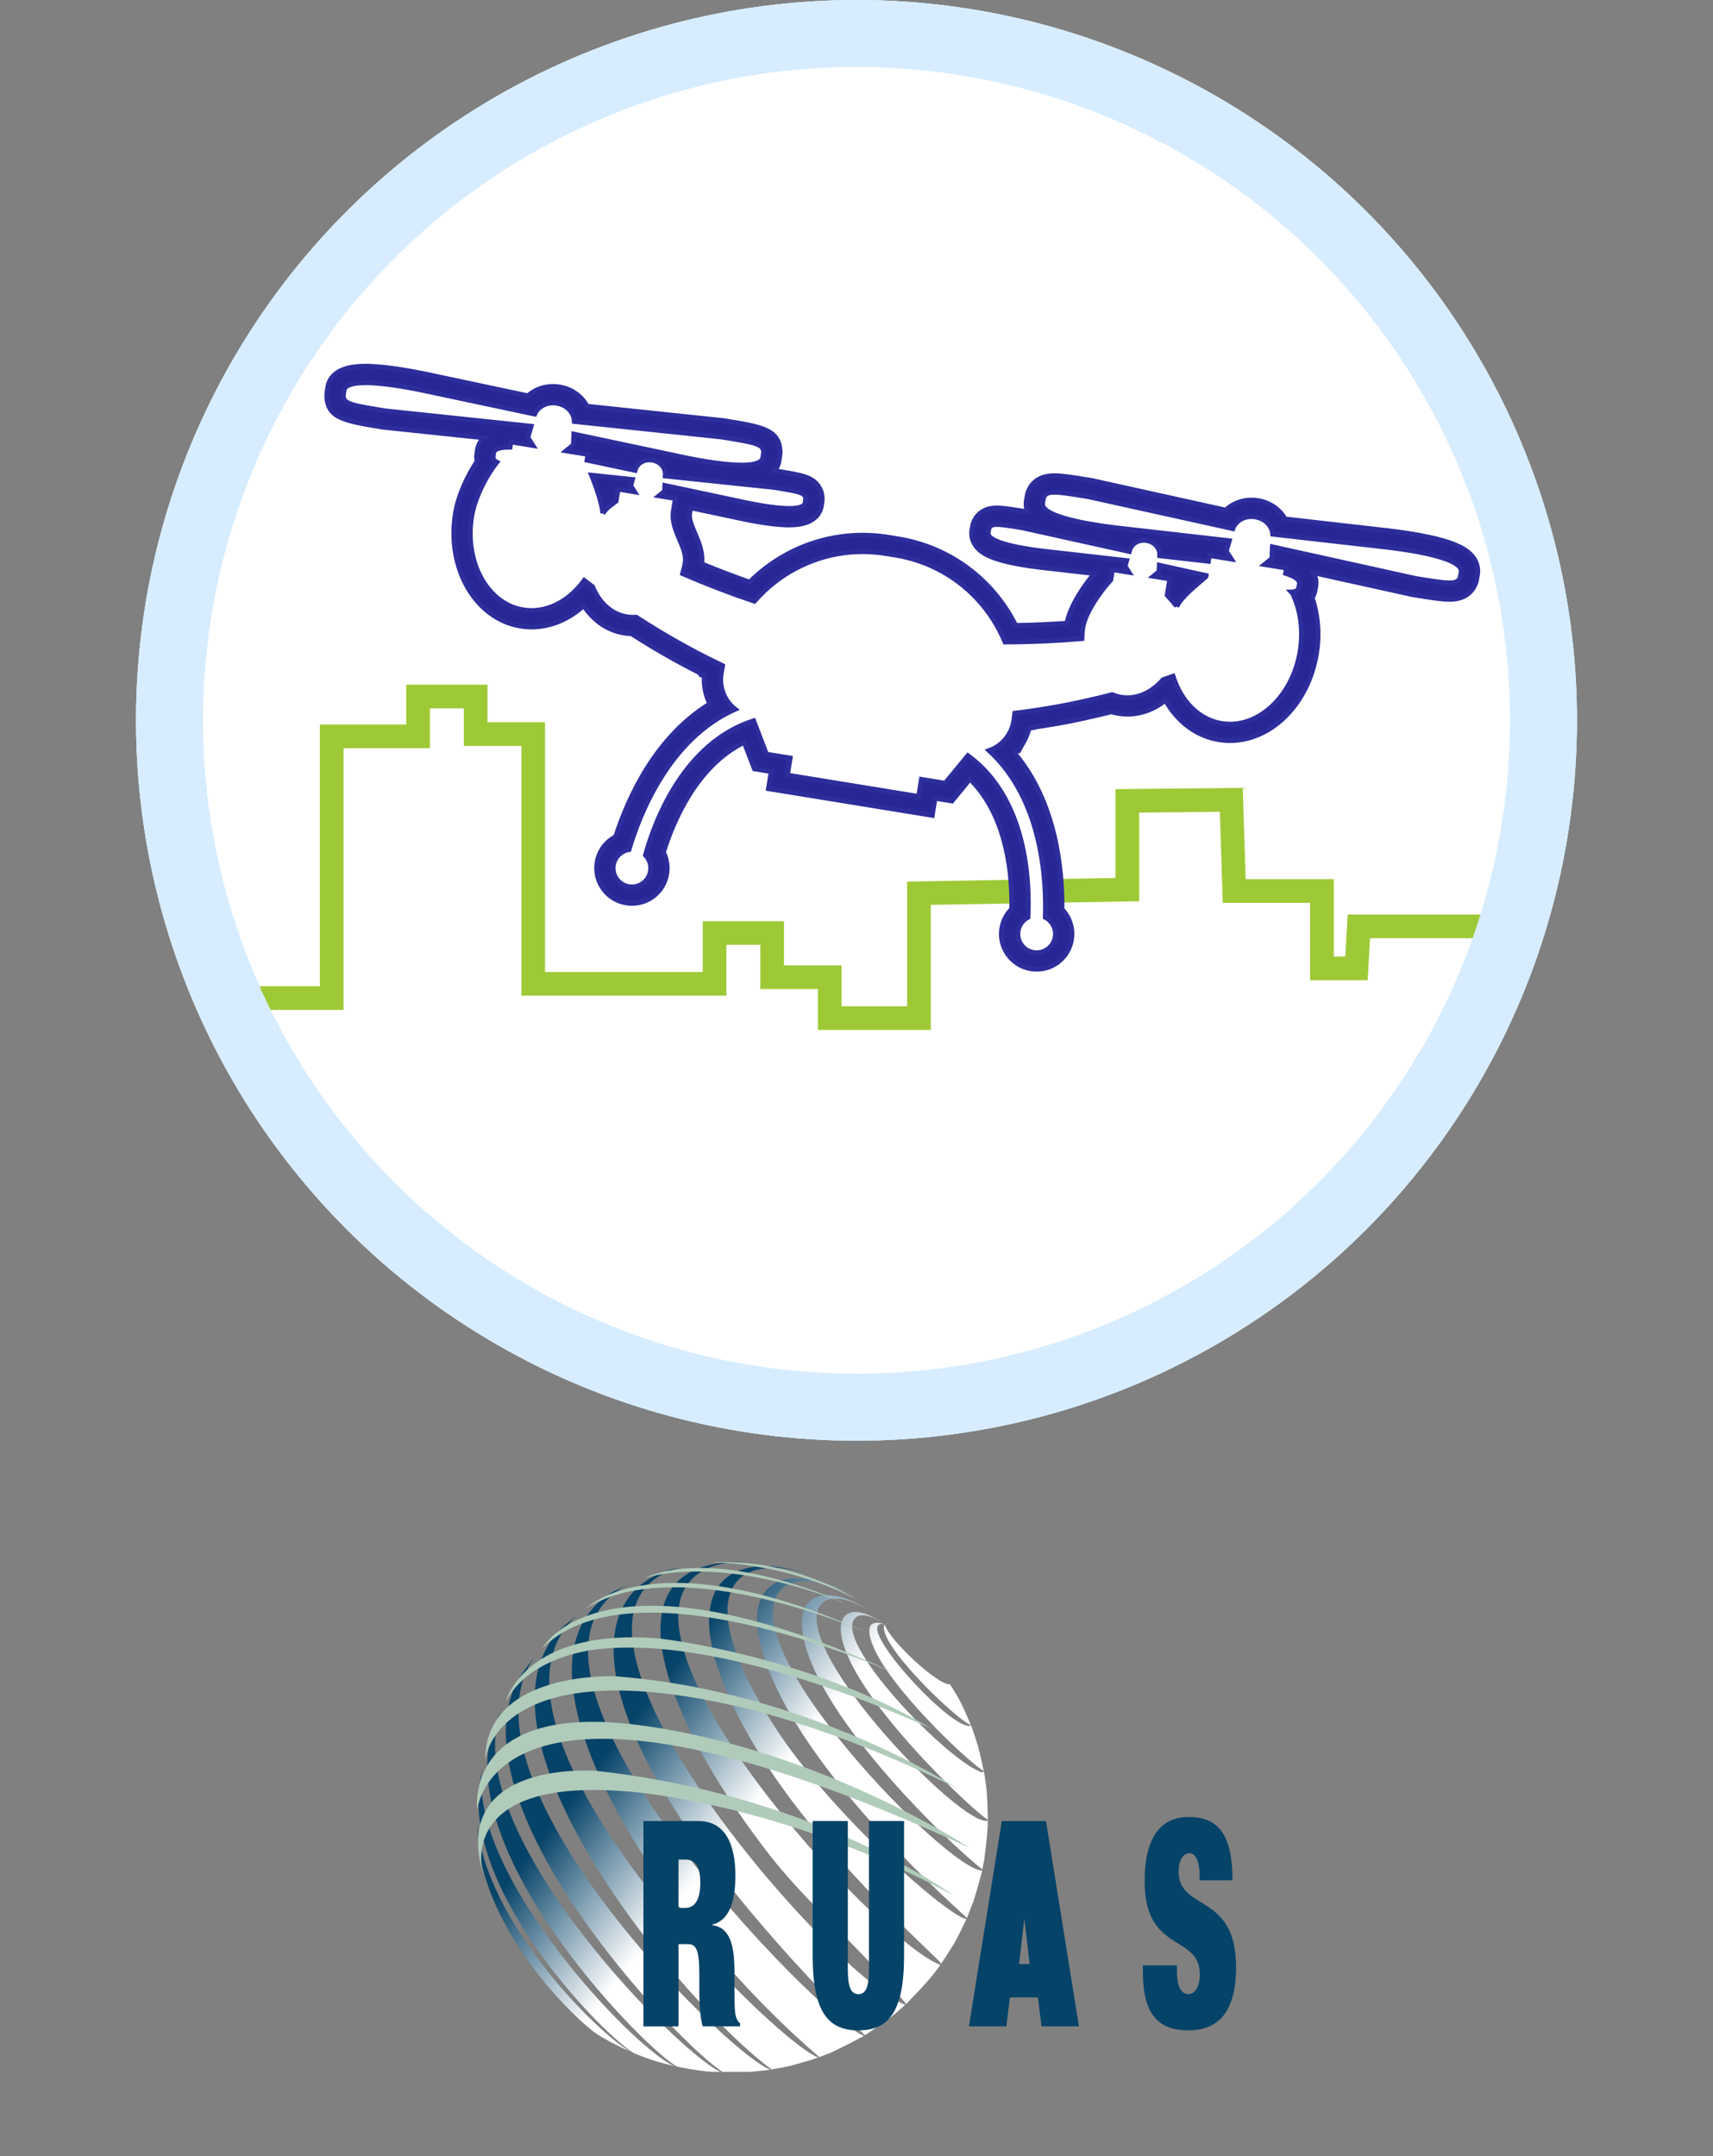
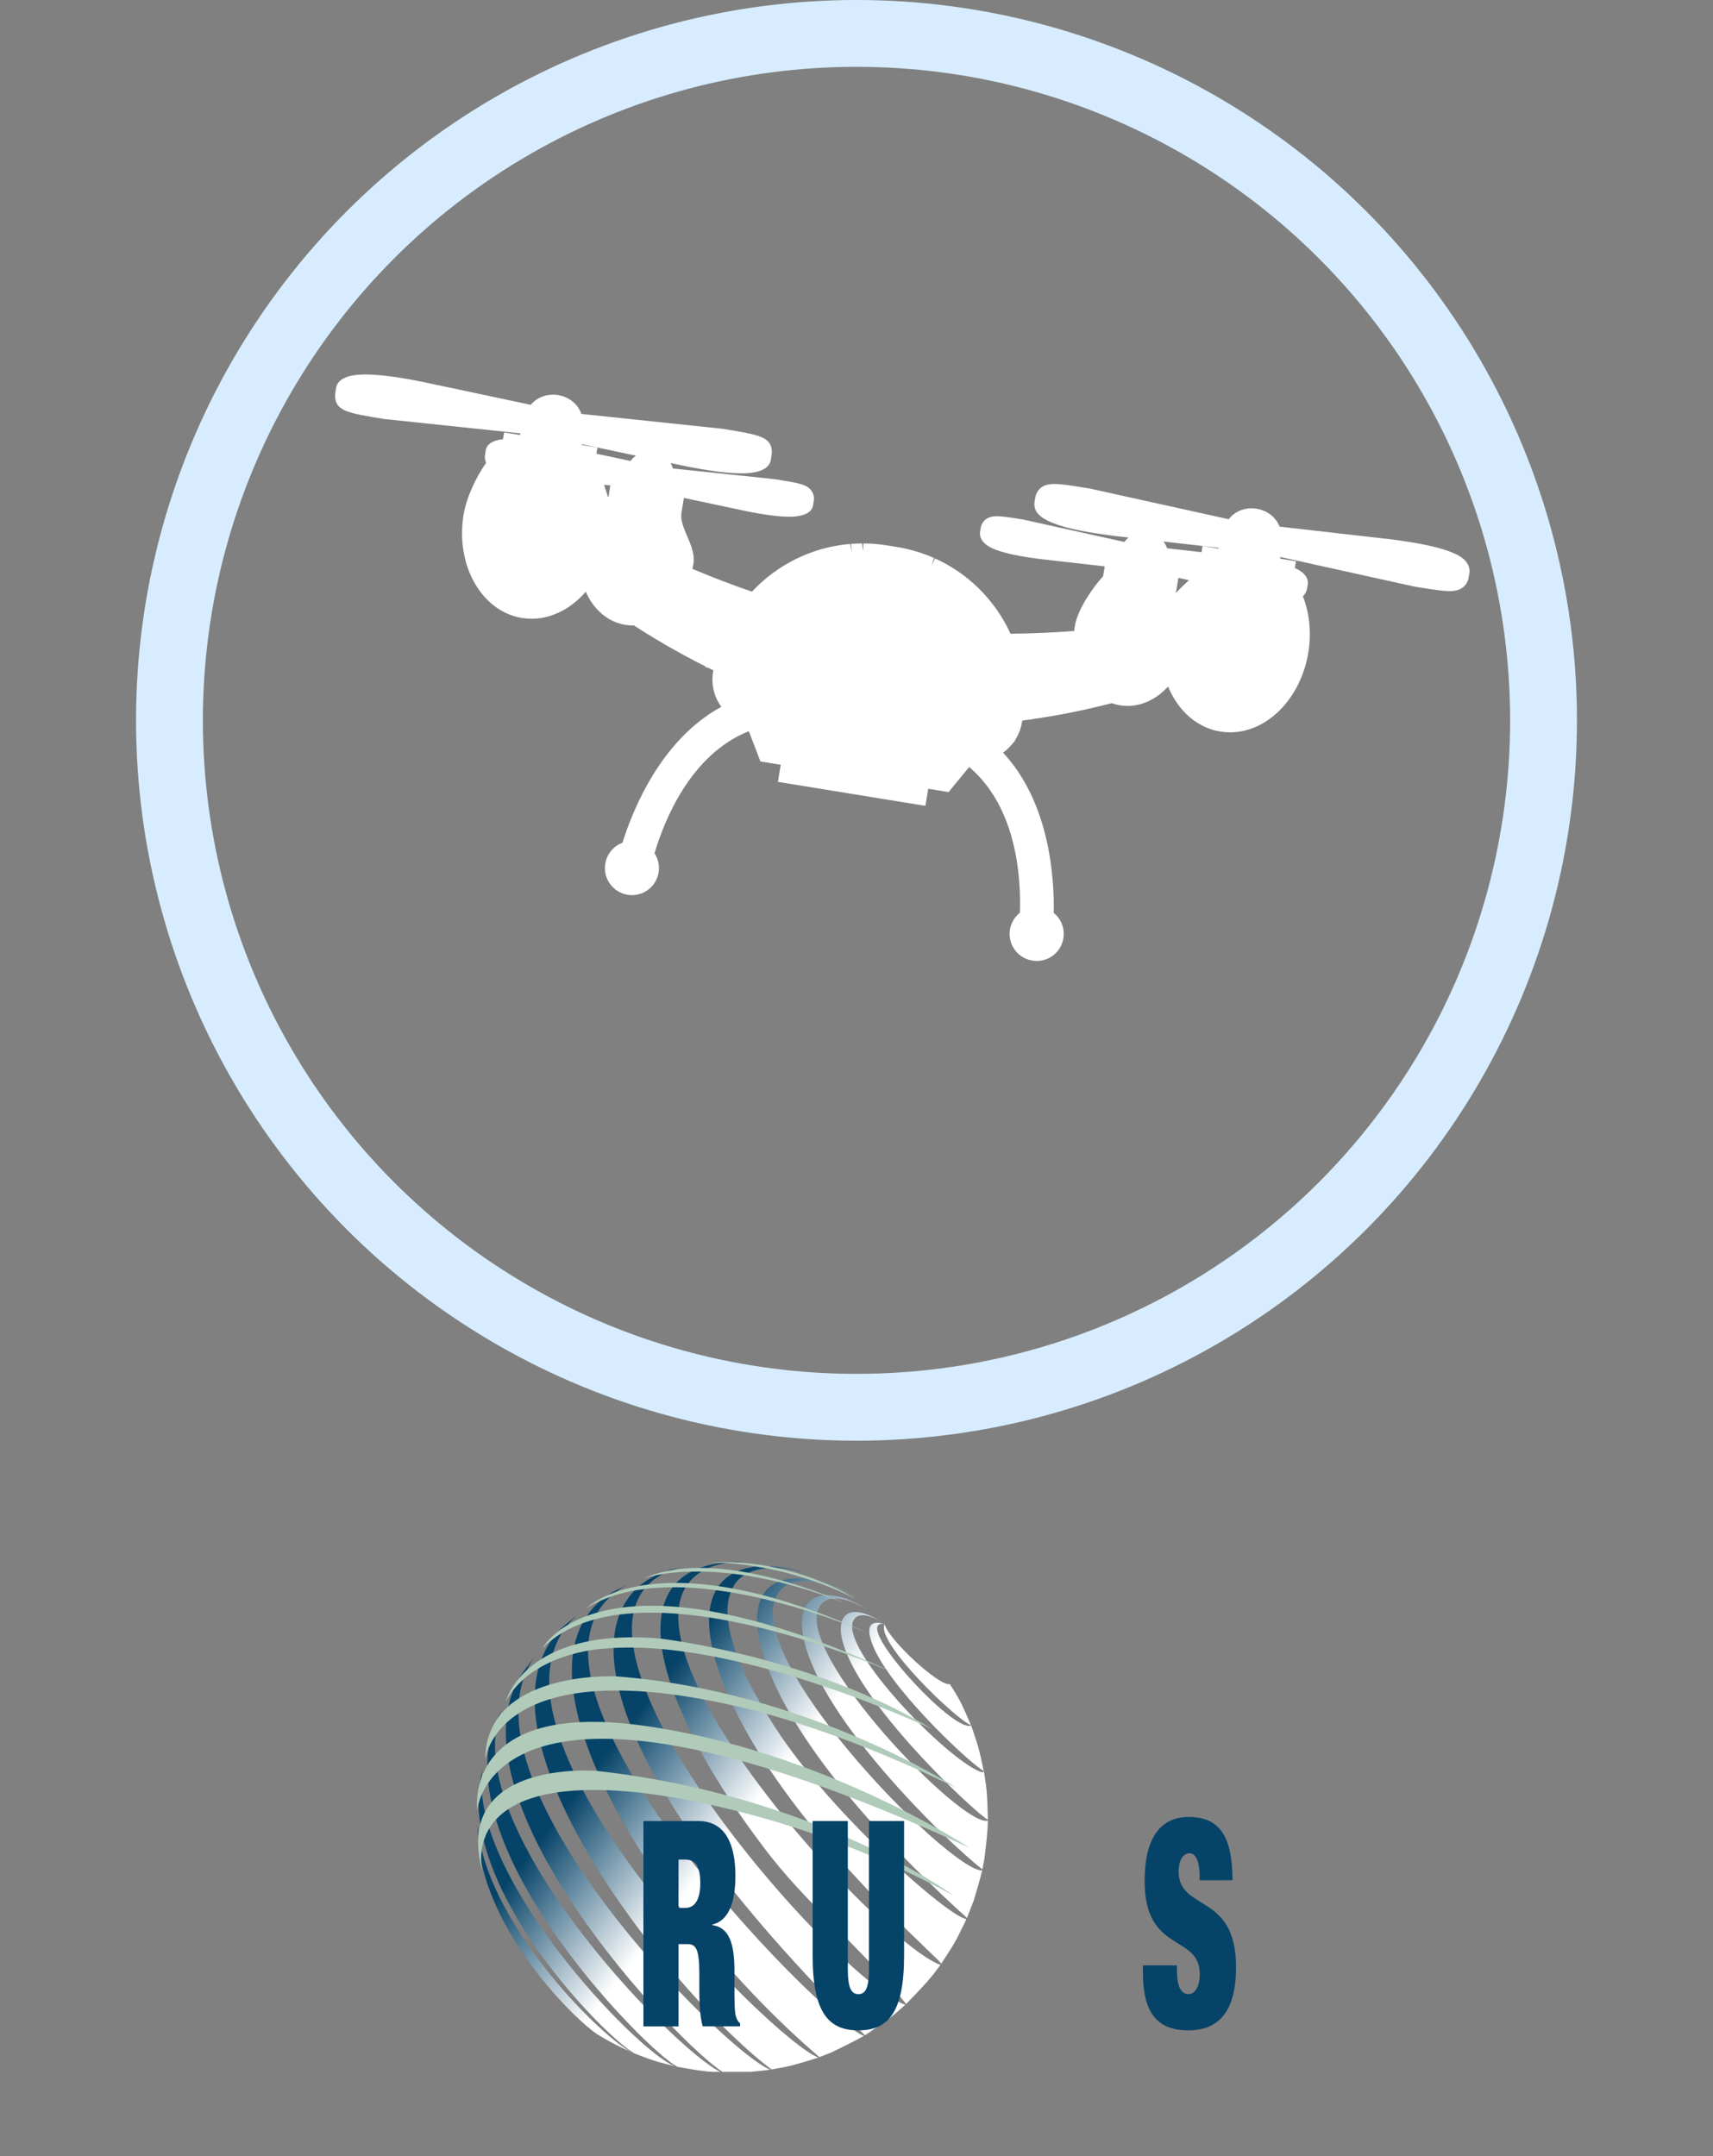
<svg xmlns="http://www.w3.org/2000/svg" id="Layer_1" version="1.1" viewBox="0 0 205.049 258.122">
  <rect x="0" y="0" width="205.049" height="258.122" fill="#808080" stroke="none" />
  <defs>
    <style>
      .st0, .st1, .st2 {
        fill: none;
      }

      .st0, .st3 {
        stroke: #d7edff;
        stroke-width: 8px;
      }

      .st4, .st3 {
        fill: #fff;
      }

      .st5 {
        fill: #b0cbba;
      }

      .st1 {
        stroke: #9ec936;
        stroke-width: 2.835px;
      }

      .st1, .st6 {
        stroke-miterlimit: 10;
      }

      .st7 {
        clip-path: url(#clippath-1);
      }

      .st8 {
        fill: #064368;
      }

      .st9, .st6 {
        fill: #262696;
      }

      .st6 {
        stroke: #2d2d9c;
        stroke-width: .567px;
      }

      .st10 {
        fill: url(#linear-gradient);
      }

      .st11 {
        clip-path: url(#clippath);
      }
    </style>
    <clipPath id="clippath">
      <path class="st2" d="M57.175,219.155c.095,1.084.248,2.524.394,3.598,2.166,10.212,11.473,19.162,13.913,20.786.208.122.48.292.687.414h.003c1.058.616,2.151,1.17,3.273,1.658-4.228-2.405-17.446-15.893-18.296-27.217l.026.761h0ZM57.338,214.163l-.074.757c-.44,13.263,15.519,29.176,18.668,30.907.857.339,1.928.759,3.043,1.08l-.002-.01c.532.139,1.235.339,1.775.463-4.787-1.942-24.916-23.193-22.998-35.703-.143.808-.311,1.755-.412,2.506M57.75,211.657c.029-.16.056-.314.082-.461-.031.152-.058.306-.082.461M60.082,204.55c-.393.922-.922,2.149-1.261,3.09-4.072,14.878,18.505,37.806,22.253,39.789,1.019.19,2.379.44,3.41.544l-.012.01.877.061h.875c-5.621-2.722-32.09-29.892-26.095-43.595,0,0-.047.101-.047.101ZM63.722,198.692c-.495.668-1.153,1.546-1.604,2.225-8.34,15.005,19.021,43.738,24.373,47.127h3.334c.737-.075,1.667-.158,2.373-.264-5.439-2.101-38.426-35.024-28.187-49.451l-.289.363ZM67.252,194.892l-.221.202c-11.974,12.742,14.675,44.799,25.332,52.659.692-.134,1.624-.277,2.305-.452l.004.009c.989-.274,2.31-.645,3.284-.989-5.373-1.903-43.703-40.006-28.788-53.024-.576.48-1.36,1.101-1.916,1.595M104.84,193.433c-.183-.145-.37-.283-.561-.416.188.133.375.271.561.416M100.73,195.926c1.412,7.62,16.394,21.467,17.519,21.921v-.19c-.085-2.769-.102-3.269-.384-5.029h.003l-.099-.579-.161.149c-3.957-1.086-18.545-16.176-15.082-18.619.308-.217,1.25-.567,3.358.857-3.144-.96-1.368,2.721-.985,3.475,2.799,5.395,11.451,13.382,12.832,14.093l.018-.012c-.188-.861-.416-2.017-.665-2.866l.007-.007c-.247-.791-.586-1.852-.88-2.631v.016c-1.016-2.361-1.264-2.918-2.188-4.374-.11-.171-.224-.344-.341-.512-1.236.296-7.358-5.339-7.79-7.171-1.125,2.175,8.752,11.572,10.307,12.066h.011c-.005.03-.016.065-.021.094-2.143.583-12.214-10.271-11.111-11.974.185-.286.529-.248.808-.196.003,0,.005.003.008.005-.003-.002-.005-.004-.008-.005h.003s-.002,0-.004-.001c-1.474-1.009-2.646-1.447-3.505-1.447-1.409,0-1.974,1.179-1.649,2.937M96.025,195.04c.972,9.71,17.439,25.579,21.568,28.759l.225-1.18h.002c.271-2.049.414-3.6.43-4.653-3.006.893-23.308-20.057-20.176-25.599.972-1.707,3.803-1.025,6.204.65-1.863-1.32-3.744-2.041-5.241-2.041-1.981,0-3.292,1.26-3.012,4.064M73.099,190.736c-13.846,8.752,5.867,39.224,24.99,55.541l1.331-.519c1.218-.567,2.818-1.372,3.993-2.025-4.745-1.615-47.09-44.428-28.19-54.053-.635.317-1.498.714-2.124,1.056M91.243,197.696c3.462,11.908,17.953,25.977,24.021,31.473.17.141.331.293.48.455l.841-2.161h-.009c.32-1.051.743-2.46.99-3.528-3.936.133-30.722-27.167-23.952-33.741,1.182-1.14,4.241-1.557,8.971,1.044-2.656-1.496-5.162-2.281-7.186-2.281-3.795,0-5.901,2.754-4.156,8.739M101.554,190.249c-1.239-.619-2.454-1.127-3.62-1.52,1.168.409,2.38.917,3.62,1.52M80.425,187.88l-.341.089c-11.98,3.768-9.757,22.807,23.442,55.687l.332-.206c2.512-1.713,2.777-1.89,4.052-3.034v.003l.448-.405c-8.382-3.089-45.379-44.904-28.234-51.934.555-.206,1.124-.375,1.701-.507,0,0-1.4.307-1.4.307ZM81.826,187.573l.257-.057c-.086.018-.172.037-.257.057M86.065,200.122c4.775,13.93,19.885,28.434,24.85,33.211,1.61,1.545,1.614,1.553,1.745,1.773.576-.895,1.372-2.072,1.872-3.012h-.002c.345-.699.831-1.622,1.146-2.336-2.254-.364-16.212-12.61-22.868-22.919-8.545-13.228-5.457-17.179-3.734-18.262,1.9-1.194,5.129-1.107,8.86.152-2.307-.808-4.445-1.229-6.294-1.23-5.615,0-8.571,3.885-5.575,12.623M89.831,187.042c-.166-.008-.368-.017-.598-.024l.598.024ZM80.767,202.938c2.745,7.195,6.924,13.262,10.67,18.254,5.081,6.783,11.796,12.077,17.026,18.728.989-1.014,2.327-2.386,3.214-3.501l.003.012.895-1.194c-7.269-2.544-41.886-40.048-28.225-47.308,1.664-.887,3.667-.945,4.884-.911l-.96-.038c-11.747.205-9.747,10.085-7.507,15.958Z" />
    </clipPath>
    <linearGradient id="linear-gradient" x1="-4211.952" y1="720.226" x2="-4210.905" y2="720.226" gradientTransform="translate(229055.921 123617.047) rotate(38.027) scale(60.878)" gradientUnits="userSpaceOnUse">
      <stop offset="0" stop-color="#064368" />
      <stop offset=".12" stop-color="#064368" />
      <stop offset=".25" stop-color="#064368" />
      <stop offset=".53" stop-color="#fff" />
      <stop offset="1" stop-color="#fff" />
    </linearGradient>
    <clipPath id="clippath-1">
      <rect class="st2" x="56.966" y="186.856" width="91.116" height="61.188" />
    </clipPath>
  </defs>
  <g id="Layer_2">
-     <circle class="st3" cx="102.524" cy="86.24" r="82.24" />
-   </g>
+     </g>
  <g id="Layer_11" data-name="Layer_1">
-     <polyline class="st1" points="178.92 110.907 162.658 110.907 162.374 115.934 158.239 115.934 158.239 106.673 147.739 106.673 147.385 95.756 134.947 95.879 134.947 106.504 110 106.938 110 121.888 99.318 121.888 99.318 116.993 92.427 116.993 92.427 111.701 85.535 111.701 85.535 117.787 63.828 117.787 63.828 87.887 56.936 87.887 56.936 83.388 50.045 83.388 50.045 88.151 39.708 88.151 39.708 119.488 26.504 119.488" />
    <g>
      <g>
        <circle class="st0" cx="102.524" cy="86.24" r="82.24" />
        <g class="st11">
          <polygon class="st10" points="24.141 224.868 78.242 148.885 147.884 210.151 93.782 272.528 24.141 224.868" />
        </g>
        <g class="st7">
          <g>
            <path class="st5" d="M57.804,224.259s-3.484-11.703,17.802-9.742c0,0,18.233,1.36,38.535,12.41,0,0-16.22-11.975-42.726-14.915-.004,0-17.557-1.441-13.611,12.247" />
            <path class="st5" d="M57.132,216.722s1.597-21.961,58.911,4.49c0,0-17.688-11.702-39.244-14.642s-19.667,10.152-19.667,10.152" />
            <path class="st5" d="M58.079,210.716s1.14-12.964,29.671-6.542c0,0,11.158,2.178,26.78,9.905,0,0-17.802-11.649-40.822-13.389-.01.002-15.629-.759-15.629,10.026" />
            <path class="st5" d="M60.524,203.739s2.225-8.98,18.505-7.566c0,0,18.124,2.069,32.549,10.832,0,0-23.841-11.322-39.789-9.578.002,0-8.216.544-11.265,6.312" />
            <path class="st5" d="M64.933,197.318s7.022-13.414,42.998,3.363c.002,0-31.731-14.603-42.998-3.363" />
            <path class="st5" d="M70.214,192.528s8.219-8.545,33.963,3.106c0,0-22.644-10.182-33.963-3.106" />
            <path class="st5" d="M77.016,188.99s8.328-3.214,24.004,2.885c0,0-15.076-6.967-24.004-2.885" />
            <path class="st5" d="M84.854,187.084s8.273-.381,17.58,4.347c.002,0-7.672-5.054-17.58-4.347" />
            <path class="st8" d="M81.219,228.412h.844c1.199,0,1.762-1.169,1.762-2.925,0-1.995-.519-2.858-1.785-2.858h-.818l-.003,5.783ZM77.016,218.015h6.579c3.215,0,4.434,2.754,4.434,6.54,0,3.271-.836,5.405-2.76,5.853v.069c2.035.274,2.646,2.237,2.646,5.509v2.099c0,1.273,0,2.925.203,3.407.083.292.248.554.475.757v.343h-4.476c-.408-1.308-.408-3.649-.408-4.68v-1.652c0-2.789-.361-3.511-1.379-3.511h-1.108v9.846h-4.204l-.002-24.58Z" />
            <path class="st8" d="M101.485,218.015v17.728c0,2.376.475,2.995,1.266,2.995s1.266-.621,1.266-2.995v-17.728h4.203v16.109c0,6.886-1.946,8.95-5.472,8.95s-5.471-2.064-5.471-8.95v-16.109h4.208Z" />
            <path class="st8" d="M143.595,225.107v-.586c0-1.446-.386-2.651-1.199-2.651-.905,0-1.311,1.069-1.311,2.169,0,4.854,6.874,2.472,6.874,11.463,0,5.232-2.013,7.573-5.721,7.573-3.484,0-5.428-1.825-5.428-6.923v-.86h4.07v.586c0,2.099.566,2.858,1.38,2.858.858,0,1.357-1.034,1.357-2.376,0-4.854-6.602-2.443-6.602-11.154,0-4.958,1.731-7.677,5.292-7.677,3.664,0,5.224,2.306,5.224,7.573l-3.936.005h0Z" />
          </g>
        </g>
-         <path class="st8" d="M121.982,235.133l.633-5.44.633,5.44h-1.266ZM125.209,218.015h-5.291l-3.934,24.577h4.478l.43-3.461h3.348l.43,3.461h4.478s-3.939-24.577-3.939-24.577Z" />
-         <circle class="st0" cx="102.524" cy="86.24" r="82.24" />
      </g>
      <g>
        <g>
          <polygon class="st4" points="152.433 68.539 152.433 68.539 152.433 68.539 152.433 68.539" />
          <path class="st9" d="M152.433,68.539h0M152.433,68.539h0" />
        </g>
        <g>
          <path class="st4" d="M124.09,115.044c-.173,0-.348-.014-.522-.042-.854-.139-1.602-.602-2.106-1.303-.506-.702-.707-1.558-.568-2.411.13-.799.562-1.52,1.19-2.017.141-4.03-.315-12.583-6.073-17.442l-2.468,2.999-2.434-.396-.333,2.045-17.657-2.873.333-2.045-2.426-.395-1.389-3.626c-7.002,2.784-10.146,10.75-11.29,14.617.438.671.62,1.491.49,2.291-.257,1.574-1.599,2.717-3.192,2.717-.172,0-.347-.014-.522-.042-1.762-.287-2.961-1.953-2.674-3.714.189-1.165.985-2.111,2.059-2.511,1.263-4.037,4.642-12.359,11.839-16.278-.499-.676-.837-1.461-.983-2.3-.053-.284-.083-.589-.087-.895-.003-.31.02-.623.07-.931,0,0,.038-.233.04-.244-.206-.1-.41-.2-.614-.301l-.258-.042-.113-.142s-1.049-.534-1.337-.685c-2.089-1.096-4.104-2.253-5.99-3.44-.38-.245-.76-.485-1.122-.712l-.072-.045h-.116c-.301,0-.603-.024-.896-.072-2.059-.334-3.774-1.764-4.742-3.938l-.021-.016c-1.719,1.984-3.95,3.143-6.245,3.215l-.229.003c-.388,0-.779-.032-1.163-.094-4.828-.786-7.961-6.313-6.983-12.323.357-2.195,1.543-4.59,2.706-6.255-.082-.176-.131-.367-.146-.571l-.006-.194.006-.053s.024-.233.07-.506c.065-.838.771-1.357,2.092-1.498l.132-.813,1.902.31.057-.196-16.28-1.714c-4.331-.703-5.771-.938-5.905-2.63l-.009-.211.007-.061s.032-.303.092-.659c.087-1.125,1.23-1.75,3.385-1.773h.14c1.638,0,3.921.293,6.788.873l13.019,2.761c.613-.758,1.583-1.217,2.655-1.217.197,0,.396.016.598.048,1.362.222,2.417,1.113,2.795,2.256l16.896,1.78c4.332.704,5.771.938,5.905,2.63l.009.211-.007.06s-.032.303-.091.658c-.089,1.127-1.231,1.752-3.386,1.775h-.137c-1.639,0-3.924-.293-6.792-.874l-1.725-.364c.125.205.222.425.286.657l12.265,1.288c2.853.462,3.795.616,4.336,1.393.165.237.26.506.283.801l.006.195-.006.053s-.024.234-.07.507c-.078.992-1.05,1.537-2.879,1.537-1.236,0-2.951-.22-5.096-.655l-7.518-1.596-.312,1.916c-.077.834.311,1.743.721,2.706.449,1.053.914,2.141.728,3.286-.032.195-.07.392-.114.587,2.345.993,4.736,1.909,7.126,2.729.031-.034.202-.212.202-.212.184-.189.316-.323.452-.454l.155-.147c.143-.136.292-.271.442-.404l.127-.113c.171-.148.346-.294.522-.437.902-.72,1.801-1.314,2.74-1.823.275-.147.488-.256.705-.362l.095-.045c.207-.1.421-.197.637-.291l.099-.042c.217-.093.446-.186.678-.273.437-.165.833-.297,1.234-.417.239-.07.414-.119.589-.165l.67-.163c.225-.049.443-.094.665-.134l.155-.027c.207-.035.415-.068.624-.097l.372-.048.582-.059.188.981-.077-.989.779-.043.547-.009.156.992-.011-.992h.237c.235.005.464.013.696.026.633.035,1.28.106,1.921.21l1.176.19c.64.104,1.275.242,1.889.41.225.062.446.128.667.197l.654.221.356.131.72.292.141.063-.29.957.402-.906.545.256c.239.118.421.212.601.309l.246.133.558.326.564.358c.12.078.503.343.503.343.138.098.472.345.472.345.168.127.331.254.491.385.208.169.405.338.6.51.242.218.414.377.582.541l.109.108c.157.155.31.311.459.469l.071.075c.164.177.325.357.483.54.739.863,1.368,1.746,1.91,2.671.14.239.262.46.381.683l.048.093c.104.197.207.406.308.617,0,0,.096.203.119.255,2.529-.02,5.087-.131,7.623-.329.021-.199.048-.397.079-.593.327-2.016,2.165-4.623,3.387-5.974l.189-1.167-7.631-.869c-5.329-.657-6.555-1.527-7.026-2.211-.258-.374-.343-.812-.239-1.235.027-.193.078-.423.078-.423l.023-.104.069-.159c.044-.092.078-.16.117-.223l.043-.068.106-.126-.006.005s.032-.04.068-.076c.106-.112.249-.215.422-.301l.084-.042.035-.012c.285-.112.584-.16.961-.16.643,0,1.542.141,2.955.37l.217.035,12.099,2.678c.132-.199.293-.378.475-.533l-1.74-.2c-8.328-1.028-9.492-2.477-9.533-3.758-.003-.161.013-.305.046-.444.042-.28.107-.576.107-.576l.04-.138.047-.118c.5-1.178,1.749-1.178,2.159-1.178.882,0,2.139.205,4.221.543l16.645,3.679c.608-.807,1.615-1.31,2.726-1.31.196,0,.396.016.597.048,1.32.215,2.351,1.05,2.759,2.146l13.221,1.508c7.94.981,8.863,2.322,9.211,2.826.289.42.385.91.269,1.381-.039.272-.104.57-.104.57l-.04.138-.048.119c-.497,1.172-1.737,1.177-2.152,1.177h-.005c-.882,0-2.139-.205-4.223-.543l-16.038-3.545-.009.204,1.888.307-.131.81c1.218.556,1.724,1.284,1.505,2.171-.025.189-.075.418-.075.418l-.015.065-.062.163c-.097.227-.227.417-.392.569.798,2.044,1.029,4.399.652,6.724-.436,2.675-1.636,5.118-3.38,6.879-1.718,1.734-3.843,2.689-5.983,2.689-.39,0-.781-.032-1.166-.094-2.758-.449-5.04-2.434-6.254-5.383l-.026.009c-1.363,1.488-3.072,2.304-4.841,2.304-.302,0-.606-.025-.904-.074-.332-.054-.661-.139-.982-.253-.187.049-1.368.339-1.368.339-.253.057-.457.103-.671.156-2.004.479-4.026.88-6.022,1.196l-1.529.233-.034.025-.359.03c-.243.034-.486.067-.73.098-.002.01-.041.246-.041.246-.1.614-.302,1.199-.6,1.735l-.342.615-.044-.008c-.353.486-.782.908-1.271,1.252,5.582,5.998,6.149,14.962,6.069,19.192.891.72,1.346,1.87,1.156,3.034-.257,1.574-1.599,2.716-3.191,2.716h-.009,0ZM140.791,70.975c.443-.511.988-1.021,1.546-1.511l-1.284-.284-.287,1.767c.009.01.017.019.025.028ZM143.828,66.106l.119-.736,1.9.31.029-.099-6.601-.751c.139.18.254.378.341.589.027.066.075.206.079.219l4.132.47v-.002h0ZM72.301,58.039c.159.451.325.958.467,1.465l.071-.055.217-1.331s-.755-.079-.755-.079ZM75.474,55.188c.178-.246.4-.459.655-.633l-6.5-1.379-.004.102,1.889.307-.12.736,4.081.867h0Z" />
-           <path class="st6" d="M43.724,45.823c2.562,0,6.212.78,6.771.89h0l13.514,2.868c.341-.814,1.208-1.34,2.179-1.34.144,0,.291.012.438.036l.044.007h0c1.182.192,2.054,1.121,2.071,2.179l17.632,1.857c3.814.621,4.948.805,5.02,1.722.002.028.004.058.005.089,0,0-.029.276-.084.599-.056.69-1.073.932-2.418.946h-.128c-2.562,0-6.213-.781-6.771-.89l-13.312-2.825-.053,1.302c-.007.006-.013.011-.02.016h0c-.35.284-.569.462-.861.699l2.622.427-.112.69,5.765,1.225.029-.099c.202-.698.895-1.161,1.679-1.161.107,0,.215.009.324.026l.033.005c.91.148,1.574.886,1.54,1.711l-.008.187,13.075,1.373c2.345.382,3.326.542,3.626.973.063.09.098.192.108.311,0,.021.003.043.003.066,0,0-.022.206-.063.448-.044.533-.85.709-1.901.709-1.905,0-4.613-.58-5.028-.661h0l-9.867-2.097-.029.699s-.01.008-.015.012h0c-.269.219-.435.355-.663.541l1.97.32-.274,1.683c-.214,2.238,1.736,4.22,1.448,5.992-.074.457-.181.897-.313,1.321,2.843,1.231,5.712,2.331,8.604,3.304.004-.004.008-.009.012-.013.049-.057.101-.112.151-.169.115-.13.232-.258.351-.384.051-.053.102-.106.154-.159.124-.128.249-.253.377-.377.048-.046.096-.092.145-.138.138-.13.278-.258.42-.384.04-.036.08-.072.121-.107.163-.141.328-.279.495-.414.022-.017.043-.035.065-.053.79-.63,1.635-1.188,2.525-1.67.019-.01.039-.021.058-.031.2-.108.403-.211.608-.311.029-.014.057-.028.086-.041.2-.096.402-.188.606-.277l.084-.036c.215-.092.431-.179.65-.262.015-.006.03-.012.045-.017.369-.139.743-.264,1.122-.377.02-.006.041-.012.061-.018.164-.048.329-.094.495-.138.03-.008.061-.015.091-.023.148-.038.295-.075.444-.109.009-.002.018-.004.027-.006.008-.002.016-.003.023-.005.018-.004.036-.008.054-.011.206-.046.413-.088.622-.126.048-.009.097-.016.146-.025.196-.034.393-.065.592-.092.062-.009.124-.016.186-.024.056-.007.112-.015.168-.022.123-.014.247-.026.371-.038.021-.002.042-.004.063-.006.034-.003.067-.007.101-.01.038-.003.077-.005.116-.008.113-.009.226-.016.339-.023.083-.005.166-.009.249-.013.048-.002.096-.004.144-.006.081-.003.161-.005.242-.007.101-.002.202-.002.303-.002h.224c.039,0,.078,0,.117.002.217.004.434.011.652.023h0c.602.034,1.206.099,1.817.199l1.176.191c.611.099,1.204.228,1.786.387h0c.212.058.422.121.631.187.037.012.073.023.11.035.05.016.099.034.149.051.119.04.239.08.357.122.074.026.148.053.221.081.041.015.083.031.124.047.086.033.172.067.257.101.098.039.196.079.294.12.038.016.077.032.115.048.017.007.033.015.05.023.042.018.084.038.126.057.102.046.205.091.306.138.055.026.11.053.164.08.056.027.111.054.167.082.174.086.345.175.515.266.05.027.1.053.149.08.006.003.012.006.017.009.021.011.042.022.063.034.126.07.25.144.373.217.05.029.1.058.149.088.014.008.028.017.042.025.114.069.225.141.337.212.051.033.102.066.153.099.124.082.247.164.369.249.039.027.077.055.116.082.132.093.263.188.392.285.002.002.004.003.006.005.173.13.343.263.511.399.002.002.004.003.006.005.191.156.378.316.562.479.021.019.042.038.063.057.165.148.328.3.487.454.026.025.052.05.077.076.006.005.011.011.017.016.003.003.007.006.01.01.147.145.29.292.432.442.023.024.045.048.068.072.157.168.31.339.46.513l.036.042c.661.773,1.253,1.604,1.768,2.482.004.007.009.015.013.023.12.206.236.415.348.626.014.027.028.053.042.08.102.195.2.392.295.591.016.033.031.066.047.099.093.198.181.398.266.6.013.03.026.06.038.09.005.011.01.023.014.034,3.052-.006,6.121-.141,9.208-.406.009-.444.048-.896.122-1.352.304-1.871,2.21-4.497,3.338-5.678l.2-1.229,1.978.322c-.026-.042-.053-.083-.077-.122-.059-.094-.117-.185-.177-.279-.064-.101-.131-.207-.214-.338l.194-.673-10.022-1.139c-.65-.084-6.915-.78-6.556-2.242.038-.242.083-.445.083-.445.007-.022.016-.042.024-.062h0c.004-.009.009-.016.013-.024.014-.03.028-.059.045-.085.015-.024.034-.045.052-.066.007-.008.013-.018.021-.026.045-.047.101-.084.164-.116.013-.006.023-.014.036-.02.007-.003.015-.005.022-.007.144-.057.332-.083.579-.083.566,0,1.441.137,2.795.357.074.012.144.023.22.036l12.836,2.842.052-.179c.201-.694.888-1.156,1.666-1.161h.014c.107,0,.215.009.324.026h0l.032.005c.667.108,1.2.534,1.425,1.078.015.037.029.074.041.112.039.119.065.241.073.368.003.051.004.102.002.154l-.004.104,5.843.664.112-.69,2.636.429c-.202-.317-.354-.556-.596-.937h0c-.005-.007-.009-.014-.013-.021l.363-1.252-13.52-1.54h0c-.847-.109-8.779-.994-8.837-2.827-.002-.059.004-.119.019-.18.051-.324.111-.594.111-.594.01-.029.021-.057.033-.083h0c.171-.403.517-.572,1.245-.572.801,0,2.064.205,4.062.531l17.31,3.828c.308-.873,1.206-1.445,2.218-1.445.144,0,.29.012.438.036h0l.044.007c1.14.186,1.993,1.056,2.068,2.066l13.727,1.564h0c.874.113,9.298,1.052,8.817,3.007-.051.324-.111.594-.111.594-.01.029-.021.057-.032.083-.171.403-.517.572-1.244.572-.801,0-2.064-.205-4.063-.531l-17.141-3.79-.058,1.414c-.07.057-.134.109-.196.159-.16.13-.295.239-.433.351-.081.066-.164.133-.253.206l2.624.427-.102.626c1.033.336,1.781.766,1.651,1.298-.038.242-.083.444-.083.444-.007.022-.016.042-.024.062-.123.29-.369.417-.87.426l.167.177c.938,1.952,1.314,4.376.902,6.908-.418,2.568-1.564,4.783-3.105,6.341-1.49,1.505-3.349,2.395-5.279,2.395-.334,0-.67-.027-1.007-.081-2.757-.449-4.879-2.674-5.811-5.658-.281.097-.561.195-.846.29-.114.038-.231.076-.346.114-1.161,1.353-2.687,2.171-4.277,2.171-.247,0-.495-.02-.744-.06-.378-.062-.74-.17-1.083-.317-.017.004-.035.009-.052.013-.266.073-.535.141-.804.207s-.539.131-.81.198c-.22.049-.44.098-.672.156h-.001c-1.95.466-3.964.869-6.018,1.192h-.004c-.555.09-1.119.168-1.684.256-.006.004-.012.006-.018.006h-.002c-.006,0-.013,0-.023-.002-.52.073-1.042.141-1.565.204h0c-.028.255-.063.508-.104.76h0l-.035.214c-.083.51-.251.988-.489,1.414h-.002c-.53.984-1.411,1.724-2.448,2.09,6.403,5.861,6.877,15.557,6.722,19.964.839.434,1.344,1.37,1.184,2.353-.179,1.101-1.131,1.884-2.212,1.884-.12,0-.241-.01-.363-.029-1.223-.199-2.054-1.352-1.855-2.575.118-.727.574-1.312,1.181-1.628.217-4.275-.124-14.193-7.194-19.37l-2.72,3.307-2.85-.464-.333,2.045-15.699-2.554.333-2.045-2.842-.462-1.532-3.999c-8.346,2.67-11.813,11.967-12.962,16.091.475.492.721,1.192.603,1.918-.179,1.101-1.131,1.884-2.212,1.884-.12,0-.241-.01-.363-.029-1.223-.199-2.053-1.352-1.854-2.575.16-.983.936-1.71,1.869-1.856,1.251-4.229,4.774-13.275,12.704-16.804-.867-.676-1.468-1.657-1.659-2.758-.045-.24-.069-.487-.072-.737s.016-.504.057-.76v-.005l.035-.209c.041-.254.089-.505.141-.754-.477-.226-.95-.455-1.42-.69-.021-.003-.031-.005-.04-.017-.508-.263-1.019-.515-1.516-.777-2.051-1.076-4.038-2.215-5.923-3.401-.374-.241-.759-.484-1.124-.713-.113-.07-.223-.141-.334-.211-.127.01-.255.015-.383.015-.244,0-.49-.019-.735-.059-1.852-.301-3.317-1.686-4.093-3.594-.097-.072-.195-.145-.29-.217-.241-.181-.475-.363-.711-.544-1.563,2.165-3.773,3.53-6.103,3.603-.065.002-.131.003-.196.003-.334,0-.67-.027-1.006-.081-4.295-.699-7.054-5.706-6.163-11.184.357-2.195,1.684-4.813,3.014-6.483-.146-.073-.252-.152-.323-.245-.073-.096-.111-.205-.121-.333-.002-.021-.003-.043-.003-.066,0,0,.022-.206.062-.448.044-.533.851-.708,1.902-.708h.062l.102-.628,2.636.429c-.205-.323-.359-.564-.609-.957l.394-1.359-17.459-1.839c-3.814-.621-4.948-.805-5.02-1.721-.002-.028-.004-.058-.005-.089,0,0,.029-.276.084-.599.056-.69,1.073-.932,2.418-.946h.128M72.152,61.461c.18-.235.367-.462.567-.668l1.037-.797.232-1.427,1.978.322c-.16-.253-.276-.436-.467-.739h0l.217-.752-4.916-.516c.571,1.382,1.27,3.414,1.351,4.578M140.859,72.639c.463-1.118,2.339-2.594,3.498-3.609l.021-.13-5.613-1.243-.032.782c-.005.004-.009.008-.014.012h0c-.269.219-.435.355-.663.541l1.971.321-.316,1.939c.466.529,1.086,1.206,1.148,1.387M43.724,43.839h-.148c-3.339.036-4.226,1.447-4.365,2.669-.058.359-.089.653-.089.653l-.012.118.002.121c0,.08.006.157.012.229.194,2.454,2.225,2.784,6.678,3.509l.055.009.056.006,12.019,1.266c-.556.485-.75,1.085-.806,1.557-.045.278-.068.504-.068.504l-.011.103v.106c0,.086.004.169.011.247.008.102.022.205.043.306-1.093,1.66-2.222,3.966-2.595,6.256-1.065,6.549,2.435,12.588,7.803,13.461.437.071.883.107,1.325.107.086,0,.172,0,.258-.004,2.155-.067,4.249-.977,5.989-2.558,1.155,1.794,2.851,2.964,4.828,3.286.29.047.587.075.884.083.304.191.624.393.935.594,1.923,1.211,3.962,2.382,6.076,3.491.293.154.59.304.888.456.074.037.147.075.221.112l.2.277.39.069c-.015.188-.021.377-.019.564.004.362.04.725.106,1.079.106.611.302,1.201.578,1.753-6.47,3.969-9.747,11.181-11.274,15.907-1.165.602-2.006,1.727-2.226,3.075-.374,2.302,1.193,4.478,3.494,4.852.225.037.455.055.682.055,2.082,0,3.836-1.493,4.171-3.55.144-.881-.002-1.783-.395-2.569,1.13-3.647,3.914-10.338,9.664-13.167l.811,2.117.408,1.065,1.126.183.884.144-.014.087-.319,1.959,1.959.319,15.699,2.554,1.959.319.319-1.959.014-.087.891.145,1.126.183.725-.881,1.44-1.751c4.556,4.505,5.075,11.734,4.992,15.551-.622.622-1.047,1.43-1.19,2.312-.374,2.301,1.193,4.478,3.494,4.852.225.037.455.055.682.055,2.082,0,3.836-1.493,4.171-3.55.22-1.348-.222-2.682-1.136-3.622.05-4.967-.772-12.846-5.651-18.662.108-.107.212-.219.311-.334l.147.017.648-1.16c.275-.494.481-1.022.615-1.575l.566-.033.088-.063c.085-.013.171-.025.256-.038.328-.049.655-.097.979-.15,2.046-.321,4.122-.733,6.166-1.221.233-.058.438-.103.643-.149l.507-.124.346-.084c.096-.024.192-.048.288-.072.283.086.569.153.858.2.351.057.708.086,1.063.086,1.626,0,3.199-.584,4.555-1.67,1.436,2.576,3.717,4.29,6.407,4.728.437.071.883.107,1.325.107,2.409,0,4.784-1.059,6.689-2.983,1.888-1.907,3.186-4.542,3.654-7.418.374-2.297.191-4.627-.511-6.704.076-.125.135-.246.181-.353.023-.052.051-.124.077-.201l.034-.1.023-.106s.049-.223.095-.501c.096-.466.101-1.097-.274-1.733l11.803,2.61.055.012.055.009c2.133.347,3.42.557,4.382.557,1.913,0,2.726-.969,3.071-1.781.024-.055.053-.129.081-.208l.038-.108.025-.114s.065-.292.124-.653c.146-.716-.008-1.449-.439-2.075-.754-1.094-2.521-2.335-9.908-3.248l-.166-.021-12.511-1.426c-.636-1.134-1.805-1.965-3.22-2.195-.294-.048-.548-.068-.8-.068-1.186,0-2.283.452-3.075,1.208l-16.025-3.544-.055-.012-.055-.009c-2.132-.347-3.42-.556-4.381-.556-1.914,0-2.726.969-3.071,1.782-.024.054-.053.128-.081.207l-.038.109-.025.114s-.065.292-.123.653c-.041.202-.059.407-.052.612.01.307.063.597.163.869l-.198-.044-.055-.012-.056-.009-.127-.021-.094-.015c-1.461-.237-2.393-.383-3.113-.383-.46,0-.857.061-1.211.185l-.056.017-.116.049-.114.049-.088.051c-.244.129-.459.29-.642.478l-.096.099-.056.075c-.059.072-.115.147-.167.228-.048.074-.093.155-.134.239l-.028.049-.051.118c-.027.062-.056.136-.082.214l-.031.095-.022.1s-.05.225-.096.506c-.134.668.01,1.349.41,1.928.658.954,2.05,1.934,7.726,2.633l.117.015,6.395.727c-1.094,1.295-2.861,3.751-3.289,5.945-2.043.145-4.096.232-6.132.261-.057-.114-.114-.227-.173-.34l-.047-.089c-.125-.235-.254-.468-.388-.698-.586-1.001-1.25-1.932-1.986-2.793l-.008-.009-.028-.032c-.171-.199-.342-.39-.517-.577l-.057-.06c-.177-.187-.337-.351-.501-.513h0l-.047-.047-.067-.066c-.178-.173-.36-.342-.544-.507l-.072-.065c-.204-.181-.413-.359-.626-.533-.193-.157-.383-.305-.576-.45-.151-.114-.298-.219-.445-.324l-.129-.091c-.136-.095-.273-.187-.412-.278l-.17-.11c-.125-.081-.25-.16-.377-.237l-.003-.002-.044-.027-.119-.07-.046-.027c-.148-.088-.282-.166-.417-.242l-.019-.011-.052-.028-.14-.076c-.234-.126-.425-.225-.619-.321l-.186-.091-.049-.024-.135-.065c-.098-.046-.198-.09-.298-.135l-.08-.036-.104-.046-.059-.026-.097-.041c-.14-.059-.249-.103-.359-.147l-.286-.112-.138-.052-.248-.09c-.132-.047-.265-.092-.398-.136l-.166-.056-.125-.04c-.231-.073-.465-.143-.702-.208-.646-.177-1.316-.322-1.991-.432l-1.176-.191c-.673-.11-1.355-.184-2.025-.221-.244-.014-.486-.022-.728-.026l-.13-.002h-.246c-.115,0-.229,0-.343.003l-.269.007-.161.006-.278.014c-.126.007-.252.015-.378.025l-.13.009-.101.01-.075.008c-.144.014-.283.027-.42.043l-.137.017-.052.007-.207.027c-.221.03-.441.065-.661.103l-.162.028c-.233.043-.465.09-.695.141l-.061.013-.051.011c-.171.039-.336.08-.501.123l-.103.026c-.183.048-.368.099-.551.153l-.059.018c-.438.131-.859.272-1.261.423l-.014.005-.037.014c-.244.092-.485.19-.725.292l-.067.029c-.255.11-.48.213-.704.32l-.095.046c-.229.111-.455.227-.678.347l-.066.035c-.989.536-1.937,1.163-2.815,1.862l-.013.01-.048.039c-.199.16-.383.314-.564.471l-.102.089c-.192.17-.348.313-.502.458l-.16.153c-.08.077-.159.155-.237.234-1.923-.673-3.843-1.406-5.735-2.192.162-1.357-.358-2.575-.819-3.655-.35-.821-.681-1.597-.642-2.235l.132-.811,6.361,1.352.141.029c2.21.449,3.993.676,5.299.676,3.08,0,3.754-1.475,3.868-2.427.045-.278.069-.505.069-.505l.011-.103v-.106c0-.071-.003-.141-.008-.206-.038-.49-.193-.925-.46-1.308-.779-1.119-1.995-1.317-4.933-1.795l-.055-.009-.056-.006-.191-.02c.355-.43.513-.917.565-1.376.058-.359.089-.653.089-.653l.012-.118-.002-.12c0-.081-.006-.159-.012-.232-.193-2.452-2.225-2.783-6.677-3.507l-.055-.009-.057-.006-16.318-1.719c-.621-1.184-1.817-2.066-3.274-2.303h-.005l-.048-.008c-.241-.039-.496-.06-.748-.06-1.147,0-2.206.415-2.99,1.123l-12.291-2.608-.194-.039c-2.933-.593-5.284-.894-6.989-.894h-.002,0Z" />
        </g>
      </g>
    </g>
  </g>
</svg>